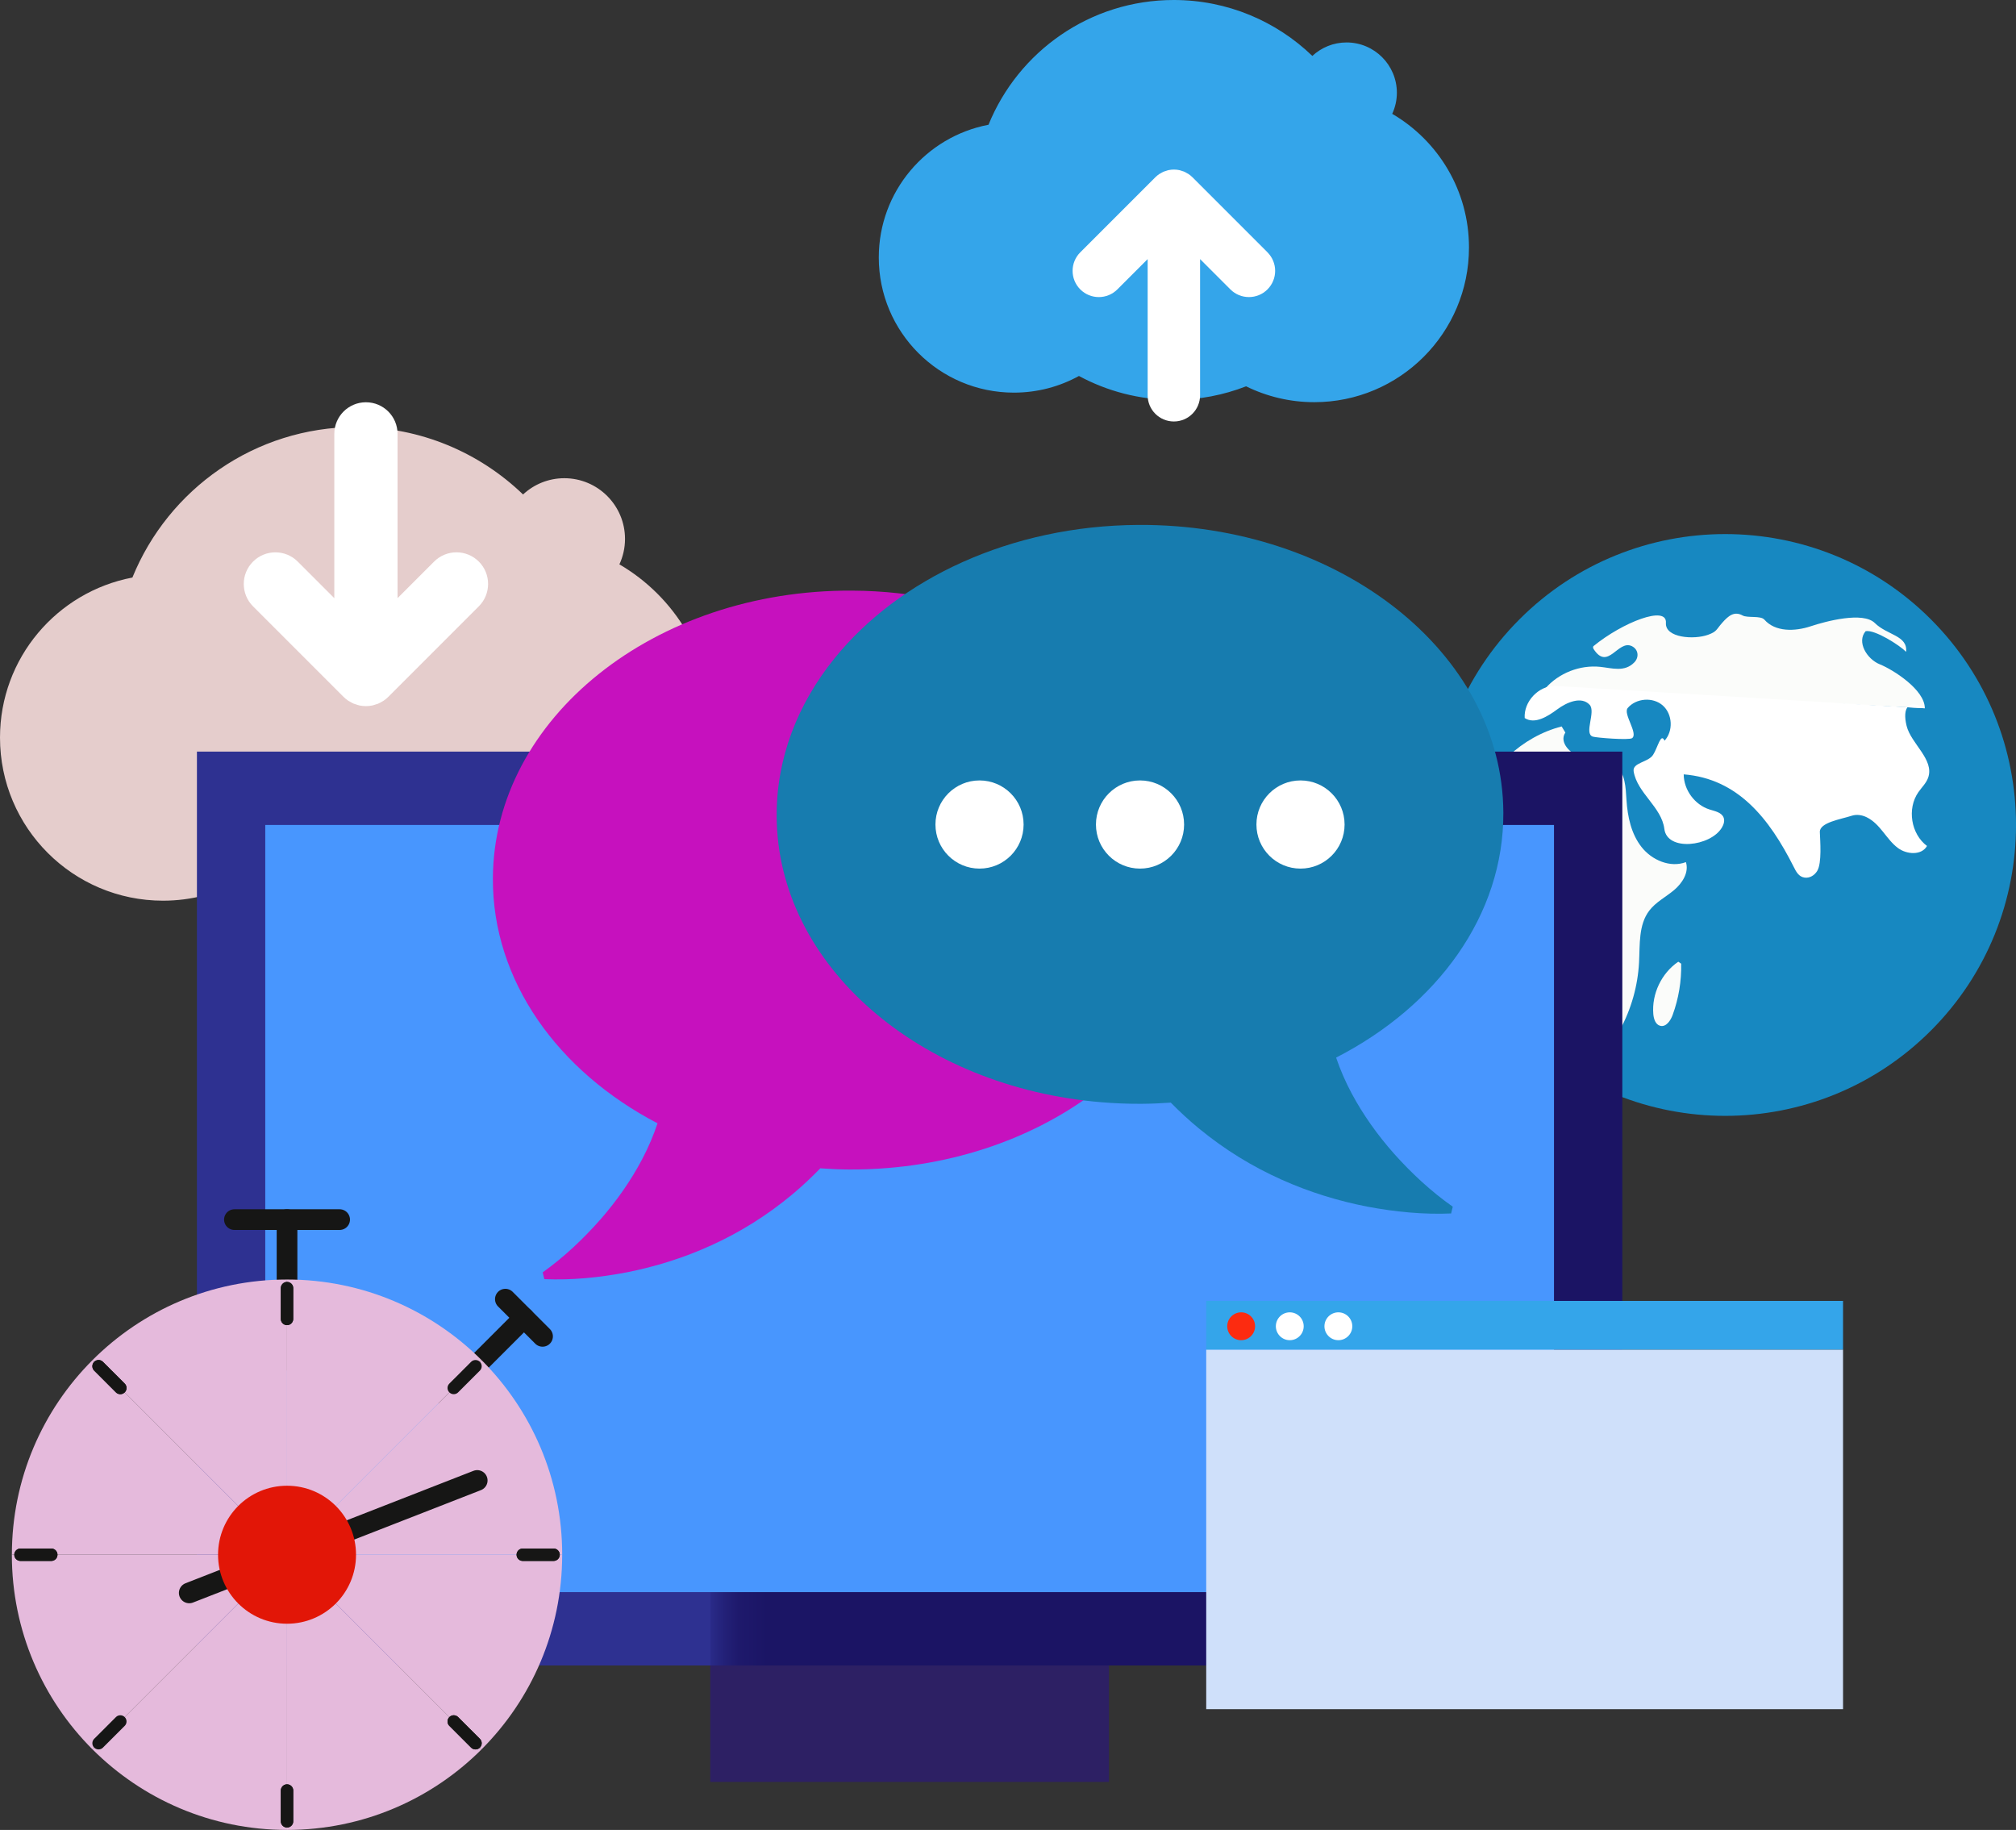
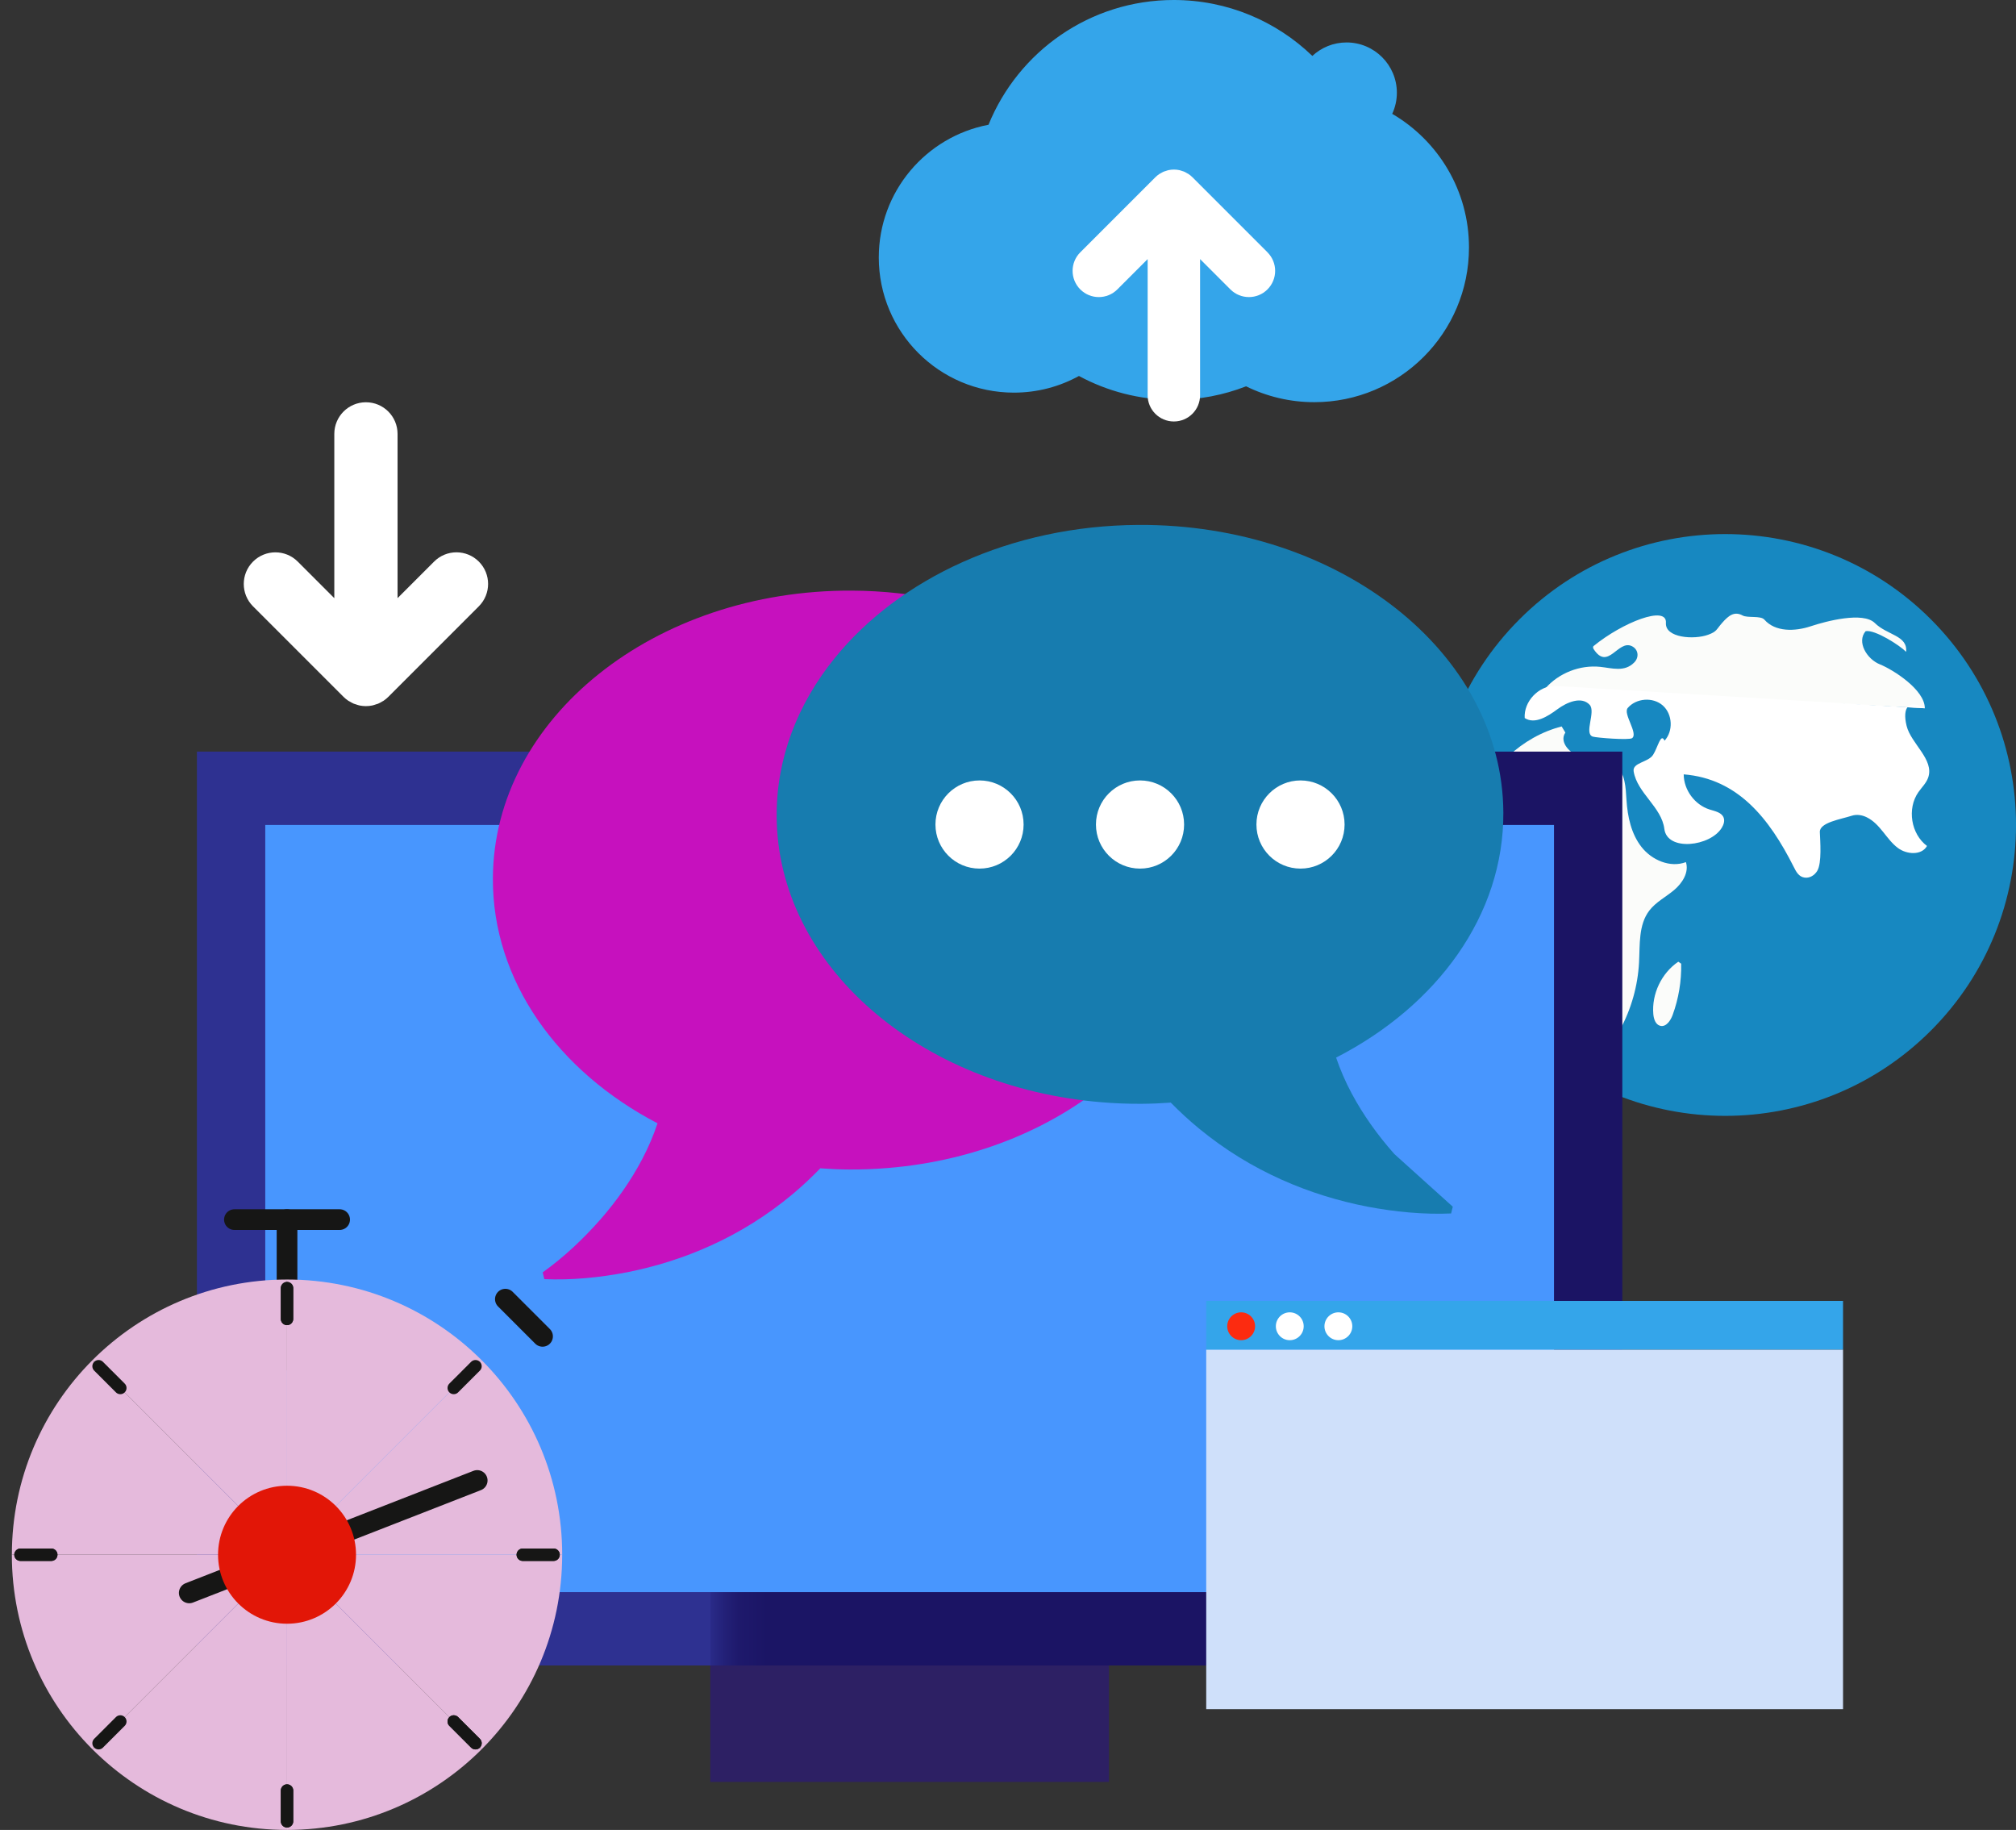
<svg xmlns="http://www.w3.org/2000/svg" id="Capa_2" viewBox="0 0 972.82 882.9">
  <rect x="0" y="0" width="972.82" height="882.9" fill="#333333" stroke="none" />
  <defs>
    <style>
      .cls-1 {
        fill: #177caf;
      }

      .cls-2 {
        fill: #e21607;
      }

      .cls-3 {
        fill: #e5cdcc;
      }

      .cls-4 {
        fill: #34a5ea;
      }

      .cls-5 {
        fill: #fff;
      }

      .cls-6 {
        fill: #4896fe;
      }

      .cls-7 {
        fill: #cfe0fa;
      }

      .cls-8 {
        fill: #2d2064;
      }

      .cls-9 {
        fill: #fc2b10;
      }

      .cls-10 {
        fill: #fbfcfa;
      }

      .cls-11 {
        stroke-width: 5.99px;
      }

      .cls-11, .cls-12 {
        fill: none;
        stroke: #161615;
        stroke-linecap: round;
        stroke-linejoin: round;
      }

      .cls-13 {
        fill: #1788c1;
      }

      .cls-14 {
        fill: #e5badc;
      }

      .cls-12 {
        stroke-width: 9.98px;
      }

      .cls-15 {
        fill: url(#linear-gradient);
      }

      .cls-16 {
        fill: #c611be;
      }
    </style>
    <linearGradient id="linear-gradient" x1="95.03" y1="583.09" x2="782.84" y2="583.09" gradientUnits="userSpaceOnUse">
      <stop offset=".36" stop-color="#2e3191" />
      <stop offset=".36" stop-color="#2a2b89" />
      <stop offset=".37" stop-color="#232178" />
      <stop offset=".38" stop-color="#1e196c" />
      <stop offset=".4" stop-color="#1b1565" />
      <stop offset=".46" stop-color="#1b1464" />
    </linearGradient>
  </defs>
  <g id="Layer_1">
    <rect class="cls-8" x="342.74" y="768.16" width="192.39" height="91.58" />
    <g>
      <path class="cls-4" d="M671.81,54.93c1.43-3.1,2.25-6.53,2.25-10.16,0-13.42-10.88-24.29-24.29-24.29-6.38,0-12.16,2.48-16.5,6.5-17.34-16.69-40.9-26.98-66.87-26.98-40.44,0-75.05,24.9-89.39,60.19-30.15,5.74-52.95,32.21-52.95,64.03,0,36.02,29.2,65.22,65.22,65.22,11.37,0,22.05-2.92,31.36-8.04,13.62,7.35,29.2,11.53,45.76,11.53,12.31,0,24.07-2.33,34.9-6.54,9.93,4.89,21.1,7.65,32.92,7.65,41.22,0,74.64-33.42,74.64-74.64,0-27.51-14.9-51.53-37.05-64.48Z" />
      <path class="cls-5" d="M611.63,121.73l-36.22-36.22s-.02-.01-.03-.02c-.57-.57-1.2-1.09-1.88-1.54-.2-.14-.43-.23-.64-.35-.5-.29-.99-.59-1.53-.82-.27-.11-.56-.17-.84-.26-.5-.17-.99-.36-1.52-.46-.82-.17-1.66-.25-2.5-.25s-1.68.09-2.5.25c-.53.11-1.03.3-1.54.47-.27.09-.56.15-.83.26-.56.24-1.09.55-1.61.86-.18.11-.39.19-.57.31-.69.46-1.33.99-1.92,1.57l-36.21,36.21c-4.94,4.94-4.94,12.95,0,17.89,4.94,4.94,12.95,4.94,17.89,0l14.62-14.62v65.69c0,6.99,5.66,12.65,12.65,12.65s12.65-5.66,12.65-12.65v-65.7l14.63,14.63c2.47,2.47,5.71,3.7,8.95,3.7s6.48-1.24,8.94-3.7c4.94-4.94,4.94-12.95,0-17.89Z" />
    </g>
    <g>
-       <path class="cls-3" d="M298.89,272.29c1.73-3.73,2.71-7.88,2.71-12.26,0-16.18-13.12-29.3-29.3-29.3-7.69,0-14.67,2.99-19.9,7.84-20.92-20.14-49.34-32.54-80.67-32.54-48.79,0-90.54,30.04-107.84,72.62C27.51,285.57,0,317.49,0,355.88c0,43.46,35.23,78.68,78.68,78.68,13.72,0,26.61-3.53,37.84-9.7,16.43,8.87,35.23,13.91,55.21,13.91,14.85,0,29.04-2.81,42.1-7.88,11.98,5.9,25.46,9.23,39.71,9.23,49.73,0,90.05-40.32,90.05-90.05,0-33.19-17.97-62.17-44.7-77.78Z" />
      <path class="cls-5" d="M122.07,292.51l43.7,43.7s.02.02.03.03c.69.69,1.45,1.31,2.27,1.86.25.16.52.27.78.42.6.35,1.2.71,1.85.99.33.14.68.2,1.02.32.6.2,1.2.43,1.83.56.99.2,2,.3,3.02.3s2.03-.11,3.02-.3c.64-.13,1.24-.36,1.85-.56.33-.11.67-.18,1-.31.68-.28,1.31-.66,1.94-1.03.22-.13.47-.23.68-.37.83-.56,1.61-1.19,2.31-1.9l43.69-43.69c5.96-5.96,5.96-15.62,0-21.58-5.96-5.96-15.62-5.96-21.58,0l-17.64,17.64v-79.25c0-8.43-6.83-15.26-15.26-15.26s-15.26,6.83-15.26,15.26v79.26l-17.64-17.64c-2.98-2.98-6.89-4.47-10.79-4.47s-7.81,1.49-10.79,4.47c-5.96,5.96-5.96,15.62,0,21.59Z" />
    </g>
    <g>
      <circle class="cls-13" cx="832.48" cy="398.03" r="140.35" transform="translate(-37.62 705.23) rotate(-45)" />
      <path class="cls-10" d="M753.57,350.49c-19.16,4.96-35.35,20.16-41.5,38.98-2.69,8.22-2.35,19.38,5.5,23.02,3.85,1.79,8.4,1.12,12.47,2.32,9.79,2.89,13.23,14.78,14.78,24.87,1.76,11.43,3.14,23.05,7.29,33.84,4.15,10.79,11.53,20.89,22.11,25.56,1.65.73,3.6,1.3,5.19.47,1.11-.58,1.79-1.73,2.39-2.83,5.38-9.93,8.52-21.07,9.12-32.35.46-8.64-.31-18.14,4.94-25.02,3.15-4.13,7.98-6.56,11.96-9.9,3.98-3.34,7.31-8.56,5.72-13.5-7.54,2.86-16.42-.93-21.41-7.27-4.99-6.34-6.75-14.64-7.27-22.69-.39-6.01-.55-12.89-5.19-16.73-4.36-3.61-10.71-2.86-16.25-4-5.54-1.14-11.29-7.16-8.05-11.8" />
      <path class="cls-10" d="M928.82,341.71c0-8.96-15.38-18.65-21.69-21.18-6.3-2.53-11.3-10.85-6.87-16,4.43-.87,16.36,6.75,19.54,9.96.81-7.93-9.12-7.98-15.1-13.89-5.67-5.6-23.43-.93-31,1.58-7.57,2.51-17.06,2.79-22.3-3.22-1.77-2.04-8.14-.7-10.5-2-3.99-2.19-6.78.06-9.8,3.47-3.02,3.41-2.55,4.25-6.82,5.82-6.82,2.51-20.89,1.52-20.39-5.73.6-8.67-20.92-.26-34.95,11.21-.34.28-.21,1.01.03,1.38,6.97,10.83,11.77-4.67,18.51-1.34,3.12,1.54,3.59,5.29,1.17,7.8-4.7,4.86-10.79,2.76-16.46,2.17-9.79-1.02-19.98,2.97-26.47,10.38" />
      <path class="cls-5" d="M750.34,330.92c-7.96-.02-15.1,7.57-14.6,15.52,4.86,3.15,11.04-.73,15.69-4.18,4.64-3.45,11.67-6.46,15.63-2.24,3.16,3.37-2.88,13.93,1.54,15.38,1.71.56,17.56,1.82,18.99.73,3.03-2.31-4.49-11.74-2.15-14.52,4.08-4.82,12.23-5.41,16.95-1.22,4.72,4.19,5.12,12.35.83,16.98-1.8-4-3.16,3.09-5.51,6.8-2.35,3.71-10.11,3.71-9.39,8.03,1.75,10.49,13.5,17.17,14.81,27.73,1.36,10.98,22.22,8.52,27.73-.58.88-1.45,1.48-3.25.89-4.84-.95-2.55-4.18-3.13-6.77-3.94-7.17-2.25-12.48-9.45-12.51-16.96,26.11,2.09,41.26,21.19,53.06,44.58,1.16,2.3,2.39,4.85,5.33,5.24,2.45.32,4.74-1.11,6.03-3.22,2.32-3.79,1.43-14.55,1.27-18.78-.17-4.6,10.2-6.17,15.35-7.84,2.38-.77,4.97-.4,7.22.7,6.71,3.28,9.44,10.62,15.11,14.85,4.26,3.18,11.43,3.65,14.03-.98-7.74-5.8-9.7-17.97-4.19-25.91,1.62-2.34,3.8-4.36,4.75-7.05,3.07-8.74-8.28-16.38-10.4-24.99-2.16-8.79.98-13.09,8.77-8.48" />
      <path class="cls-10" d="M809.85,464.01c-8.1,5.51-12.88,15.55-12.04,25.31.2,2.32,1.08,5.05,3.34,5.61,2.84.7,4.99-2.51,5.99-5.25,2.89-7.9,4.29-16.33,4.11-24.73" />
    </g>
    <rect class="cls-15" x="95.03" y="362.63" width="687.82" height="440.92" />
    <rect class="cls-6" x="128" y="398.03" width="621.88" height="370.13" />
    <g>
-       <line class="cls-12" x1="215.05" y1="673.58" x2="252.84" y2="635.79" />
      <line class="cls-12" x1="138.51" y1="656.23" x2="138.51" y2="588.43" />
      <path class="cls-14" d="M138.51,750.12v-132.78h0c-36.67,0-69.86,14.86-93.89,38.89l93.89,93.89h0Z" />
      <path class="cls-14" d="M138.51,750.12h132.78c0-36.67-14.86-69.86-38.89-93.89l-93.89,93.89h0Z" />
      <path class="cls-14" d="M232.39,656.23c-24.03-24.03-57.22-38.89-93.89-38.89v132.78l93.89-93.89Z" />
      <path class="cls-14" d="M138.51,750.12l-93.89-93.89c-24.03,24.03-38.89,57.22-38.89,93.89h132.78Z" />
      <path class="cls-14" d="M138.51,882.9c36.67,0,69.86-14.86,93.89-38.89l-93.89-93.89v132.78Z" />
      <path class="cls-14" d="M271.28,750.12h-132.78l93.89,93.89c24.03-24.03,38.89-57.22,38.89-93.89h0Z" />
      <path class="cls-14" d="M5.72,750.12h0c0,36.67,14.86,69.86,38.89,93.89l93.89-93.89H5.72Z" />
      <path class="cls-14" d="M138.51,750.12h0l-93.89,93.89c24.03,24.03,57.22,38.89,93.89,38.89h0v-132.78h0Z" />
      <g>
        <line class="cls-11" x1="267.12" y1="750.12" x2="252.27" y2="750.12" />
        <line class="cls-11" x1="9.89" y1="750.12" x2="24.74" y2="750.12" />
      </g>
      <g>
        <line class="cls-11" x1="229.45" y1="841.06" x2="218.95" y2="830.57" />
        <line class="cls-11" x1="47.56" y1="659.17" x2="58.06" y2="669.67" />
      </g>
      <g>
        <line class="cls-11" x1="138.5" y1="878.74" x2="138.51" y2="863.89" />
        <line class="cls-11" x1="138.5" y1="621.5" x2="138.5" y2="636.35" />
      </g>
      <g>
        <line class="cls-11" x1="47.56" y1="841.06" x2="58.06" y2="830.57" />
        <line class="cls-11" x1="229.45" y1="659.17" x2="218.95" y2="669.67" />
      </g>
      <g>
        <line class="cls-11" x1="9.89" y1="750.12" x2="24.74" y2="750.12" />
        <line class="cls-11" x1="267.12" y1="750.12" x2="252.27" y2="750.12" />
      </g>
      <g>
-         <line class="cls-11" x1="47.56" y1="659.17" x2="58.06" y2="669.67" />
        <line class="cls-11" x1="229.45" y1="841.06" x2="218.95" y2="830.57" />
      </g>
      <g>
        <line class="cls-11" x1="138.51" y1="621.5" x2="138.5" y2="636.35" />
        <line class="cls-11" x1="138.51" y1="878.74" x2="138.51" y2="863.89" />
      </g>
      <line class="cls-12" x1="230.28" y1="714.29" x2="169.51" y2="738.01" />
      <line class="cls-12" x1="91.32" y1="768.54" x2="107.49" y2="762.23" />
      <line class="cls-12" x1="163.89" y1="588.43" x2="113.12" y2="588.43" />
      <line class="cls-12" x1="261.81" y1="644.76" x2="243.86" y2="626.81" />
      <path class="cls-2" d="M105.22,750.12c0-18.38,14.9-33.29,33.29-33.29s33.29,14.9,33.29,33.29-14.91,33.29-33.29,33.29-33.29-14.9-33.29-33.29Z" />
    </g>
    <g>
      <rect class="cls-4" x="582.06" y="627.66" width="307.3" height="23.57" />
      <rect class="cls-7" x="582.06" y="651.22" width="307.3" height="173.42" />
      <path class="cls-9" d="M592.2,639.89c0-3.71,3.01-6.72,6.72-6.72s6.72,3.01,6.72,6.72-3.01,6.72-6.72,6.72-6.72-3.01-6.72-6.72Z" />
      <path class="cls-5" d="M615.66,639.89c0-3.71,3.01-6.72,6.72-6.72s6.72,3.01,6.72,6.72-3.01,6.72-6.72,6.72-6.72-3.01-6.72-6.72Z" />
      <path class="cls-5" d="M639.11,639.89c0-3.71,3.01-6.72,6.72-6.72s6.72,3.01,6.72,6.72-3.01,6.72-6.72,6.72-6.72-3.01-6.72-6.72Z" />
    </g>
    <g>
      <path class="cls-16" d="M289.61,588.51c8.09-9.24,14.94-19.1,20.23-29.15,3.04-5.76,5.51-11.58,7.45-17.39-47.97-25.01-79.7-68.69-79.45-118.27.39-77.13,78.01-139.25,173.34-138.74,60.72.32,113.96,26,144.53,64.52,17.42,21.95,27.51,48.05,27.37,76.05-.37,71.97-67.98,130.85-154.46,137.99-6.2.51-12.49.78-18.87.74-4.68-.03-9.34-.24-13.92-.57-4.27,4.41-8.71,8.56-13.24,12.36-12.5,10.48-25.83,18.65-39.32,24.77-13.48,6.15-27.13,10.33-40.61,13.01-13.51,2.59-26.85,3.9-40,3.33l-.79-3.27c10.39-7.41,19.64-16.21,27.74-25.4Z" />
-       <path class="cls-1" d="M672.86,556.81c-8.22-9.24-15.17-19.1-20.55-29.15-3.09-5.76-5.6-11.58-7.57-17.39,48.73-25.01,80.95-68.69,80.7-118.27-.4-77.13-79.23-139.25-176.07-138.74-61.67.32-115.75,26-146.8,64.52-17.7,21.95-27.94,48.05-27.8,76.05.38,71.97,69.05,130.85,156.89,137.99,6.3.51,12.69.78,19.16.74,4.75-.03,9.48-.24,14.14-.57,4.34,4.41,8.84,8.56,13.45,12.36,12.69,10.48,26.24,18.65,39.94,24.77,13.7,6.15,27.55,10.33,41.25,13.02,13.72,2.59,27.27,3.9,40.63,3.33l.8-3.27c-10.55-7.41-19.95-16.21-28.18-25.4Z" />
+       <path class="cls-1" d="M672.86,556.81c-8.22-9.24-15.17-19.1-20.55-29.15-3.09-5.76-5.6-11.58-7.57-17.39,48.73-25.01,80.95-68.69,80.7-118.27-.4-77.13-79.23-139.25-176.07-138.74-61.67.32-115.75,26-146.8,64.52-17.7,21.95-27.94,48.05-27.8,76.05.38,71.97,69.05,130.85,156.89,137.99,6.3.51,12.69.78,19.16.74,4.75-.03,9.48-.24,14.14-.57,4.34,4.41,8.84,8.56,13.45,12.36,12.69,10.48,26.24,18.65,39.94,24.77,13.7,6.15,27.55,10.33,41.25,13.02,13.72,2.59,27.27,3.9,40.63,3.33l.8-3.27Z" />
      <path class="cls-5" d="M451.4,397.81c0-11.75,9.52-21.27,21.27-21.27s21.27,9.52,21.27,21.27-9.52,21.27-21.27,21.27-21.27-9.52-21.27-21.27Z" />
      <path class="cls-5" d="M528.85,397.81c0-11.75,9.52-21.27,21.27-21.27s21.27,9.52,21.27,21.27-9.52,21.27-21.27,21.27-21.27-9.52-21.27-21.27Z" />
      <path class="cls-5" d="M606.29,397.81c0-11.75,9.52-21.27,21.27-21.27s21.27,9.52,21.27,21.27-9.52,21.27-21.27,21.27-21.27-9.52-21.27-21.27Z" />
    </g>
  </g>
</svg>